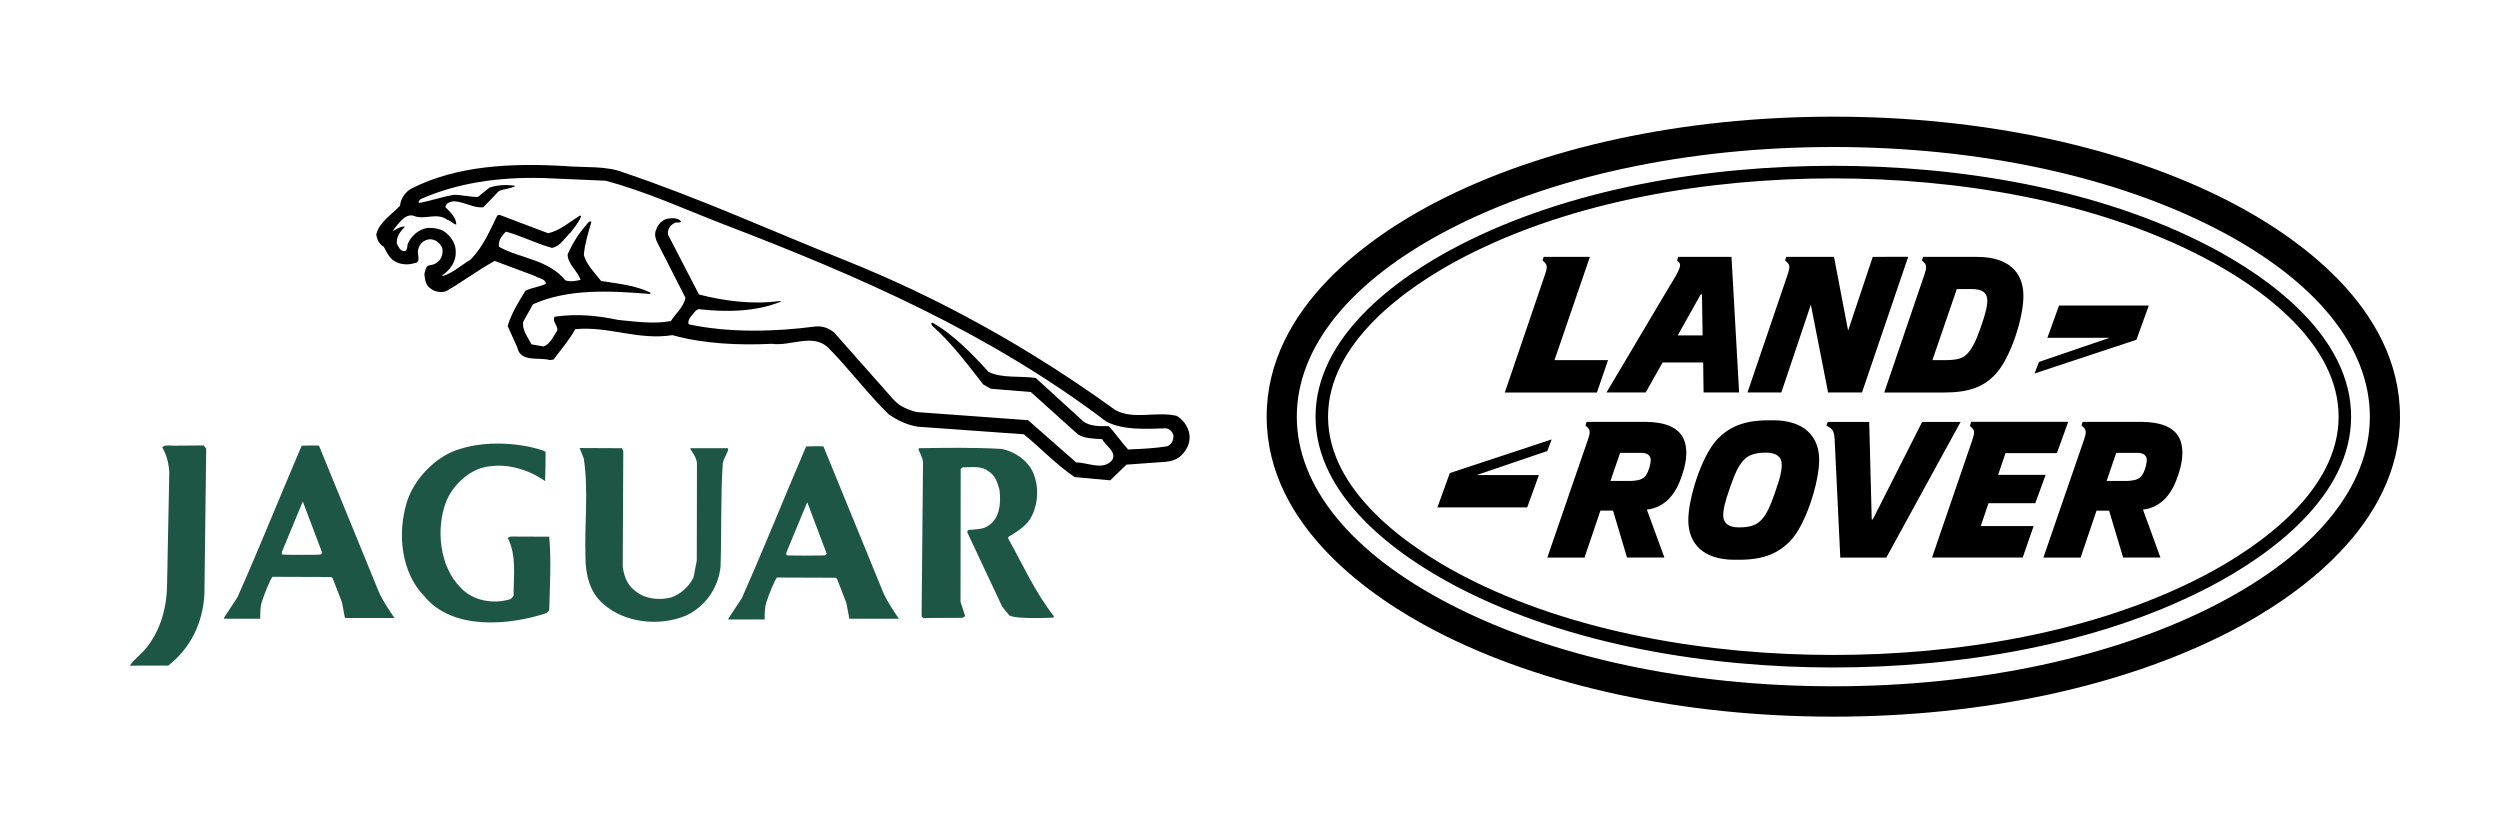
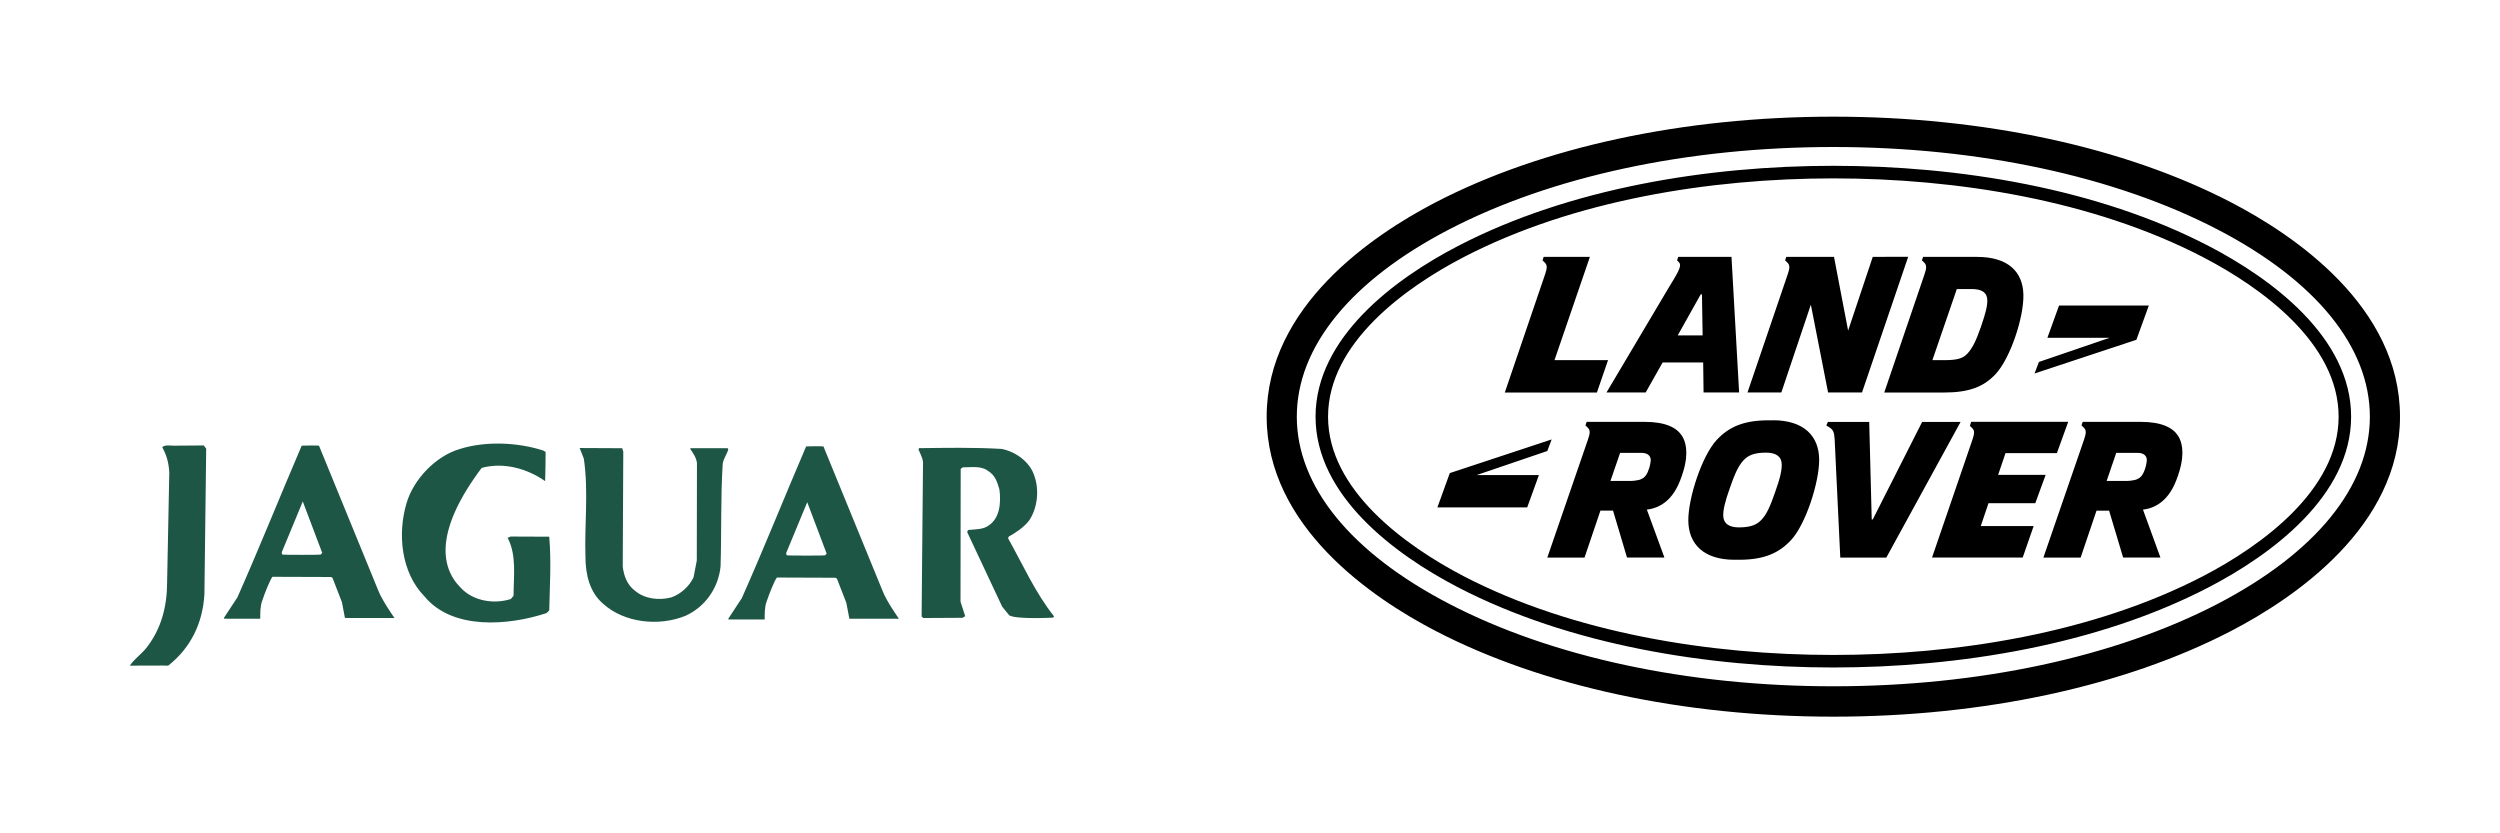
<svg xmlns="http://www.w3.org/2000/svg" width="150" height="50" viewBox="0 0 150 50" fill="none">
  <path d="M104.849 23.549H106.88L108.651 18.279L109.685 23.549H111.72L114.491 15.408L112.366 15.411L110.887 19.837L110.04 15.411H107.178L107.107 15.622L107.249 15.759C107.399 15.91 107.391 16.083 107.263 16.459L104.849 23.549ZM115.471 16.459L113.054 23.552H116.621C118.151 23.552 119.021 23.21 119.732 22.449C120.619 21.504 121.432 19.046 121.404 17.693C121.379 16.311 120.492 15.414 118.627 15.414H115.383L115.315 15.622L115.457 15.759C115.604 15.91 115.601 16.083 115.471 16.459ZM117.409 17.342H118.296C118.9 17.342 119.231 17.544 119.239 18.015C119.245 18.316 119.163 18.732 118.851 19.624C118.574 20.421 118.353 20.886 118.038 21.224C117.789 21.492 117.452 21.609 116.684 21.609H115.944L117.409 17.342ZM128.929 18.331H123.543L122.844 20.267H126.578L122.336 21.717L122.073 22.409L128.184 20.387L128.929 18.331ZM90.288 23.552H95.814L96.482 21.609H93.269L95.394 15.411H92.62L92.552 15.622L92.691 15.759C92.841 15.91 92.836 16.083 92.705 16.459L90.288 23.552ZM96.389 23.549H98.74L99.757 21.749H102.191L102.214 23.549H104.347L103.889 15.411H100.695L100.624 15.622L100.726 15.724C100.896 15.89 100.826 16.129 100.205 17.12L96.389 23.549ZM102.044 17.661H102.118L102.157 20.122H100.664L102.044 17.661ZM98.695 25.312H95.199L95.128 25.523L95.269 25.665C95.42 25.81 95.411 25.987 95.281 26.363L92.838 33.455H95.071L96.026 30.638H96.782L97.621 33.452H99.865L98.811 30.576C99.268 30.528 99.698 30.334 100.038 30.023C100.46 29.636 100.752 29.095 100.993 28.294C101.344 27.135 101.132 26.471 100.905 26.129C100.593 25.662 99.936 25.312 98.695 25.312ZM98.888 28.268C98.746 28.616 98.593 28.699 98.392 28.781C98.165 28.84 97.931 28.865 97.698 28.855H96.627L97.207 27.172H98.497C98.882 27.172 99.041 27.371 99.046 27.605C99.028 27.833 98.973 28.057 98.885 28.268M128.453 25.312H124.96L124.892 25.523L125.034 25.665C125.184 25.81 125.175 25.987 125.048 26.363L122.603 33.455H124.838L125.79 30.641H126.547L127.388 33.452H129.626L128.578 30.576C129.033 30.527 129.461 30.333 129.799 30.023C130.224 29.636 130.516 29.095 130.757 28.294C131.108 27.135 130.899 26.471 130.672 26.129C130.36 25.662 129.697 25.312 128.453 25.312ZM128.652 28.268C128.51 28.616 128.357 28.699 128.159 28.781C127.932 28.84 127.698 28.865 127.465 28.855H126.399L126.974 27.172H128.264C128.649 27.172 128.808 27.371 128.81 27.605C128.793 27.833 128.74 28.057 128.652 28.268ZM132.525 14.762C125.824 11.281 117.48 9.948 110 9.948C102.52 9.948 94.176 11.281 87.475 14.762C83.707 16.718 78.933 20.245 78.933 24.999C78.933 29.752 83.71 33.279 87.475 35.236C94.176 38.716 102.52 40.049 110 40.049C117.48 40.049 125.824 38.719 132.525 35.236C136.291 33.279 141.067 29.752 141.067 24.999C141.067 20.242 136.293 16.718 132.525 14.762ZM132.185 34.569C125.583 37.995 117.375 39.297 110 39.297C102.625 39.297 94.417 37.995 87.815 34.569C84.327 32.749 79.683 29.402 79.683 24.999C79.683 20.589 84.324 17.245 87.815 15.431C94.417 12.005 102.628 10.703 110 10.703C117.375 10.703 125.583 12.002 132.185 15.431C135.678 17.245 140.317 20.587 140.317 25.001C140.317 29.408 135.676 32.752 132.185 34.569ZM133.871 12.144C127.484 8.826 119.01 7 110 7C100.993 7 92.518 8.826 86.129 12.144C82.347 14.109 76 18.393 76 24.999C76 31.604 82.347 35.888 86.129 37.853C92.516 41.171 100.993 43 110 43C119.01 43 127.484 41.174 133.871 37.856C137.653 35.888 144 31.607 144 24.999C144 18.39 137.653 14.109 133.871 12.144ZM133.041 36.241C126.906 39.422 118.727 41.177 110 41.177C101.273 41.177 93.096 39.422 86.959 36.235C81.06 33.173 77.808 29.18 77.808 24.999C77.808 20.814 81.06 16.824 86.959 13.759C93.096 10.575 101.276 8.82 110 8.82C118.727 8.82 126.906 10.578 133.041 13.762C138.942 16.824 142.192 20.817 142.192 25.001C142.192 29.183 138.942 33.176 133.041 36.241ZM106.379 25.218H106.121C104.594 25.218 103.724 25.628 103.007 26.391C102.118 27.34 101.282 29.895 101.299 31.251C101.316 32.629 102.205 33.586 104.07 33.586H104.342C105.872 33.586 106.744 33.173 107.458 32.41C108.348 31.461 109.167 28.907 109.15 27.551C109.133 26.172 108.243 25.215 106.376 25.215M106.507 29.53C106.229 30.331 106.011 30.846 105.691 31.185C105.435 31.453 105.104 31.644 104.33 31.644C103.73 31.644 103.395 31.396 103.395 30.929C103.39 30.624 103.472 30.165 103.795 29.271C104.073 28.474 104.291 27.955 104.614 27.616C104.863 27.348 105.2 27.158 105.968 27.158C106.572 27.158 106.906 27.405 106.903 27.87C106.912 28.177 106.83 28.639 106.507 29.53ZM93.099 26.366L86.988 28.385L86.243 30.445H91.632L92.334 28.505H88.597L92.838 27.061L93.099 26.366ZM115.329 25.315L112.366 31.168H112.303L112.153 25.315H109.674L109.578 25.526L109.79 25.657C109.997 25.802 110.054 25.95 110.079 26.357L110.417 33.455H113.179L117.636 25.315H115.329ZM122.118 30.191L122.739 28.491H119.888L120.33 27.189H123.413L124.093 25.309H118.273L118.191 25.548L118.333 25.688C118.483 25.833 118.474 26.007 118.344 26.389L115.922 33.452H121.362L122.019 31.564H118.846L119.31 30.191H122.118Z" fill="black" />
-   <path fill-rule="evenodd" clip-rule="evenodd" d="M32.597 27.033L32.737 27.117C32.749 27.125 32.712 28.878 32.707 28.866C31.637 28.118 30.23 27.716 28.901 28.073C27.96 28.365 27.117 29.211 26.76 30.121C26.144 31.747 26.371 33.99 27.636 35.258C28.382 36.07 29.647 36.265 30.652 35.94L30.814 35.745C30.814 34.575 31.008 33.307 30.457 32.267L30.642 32.192L32.954 32.202C33.084 33.697 32.987 35.127 32.954 36.623L32.792 36.786C30.522 37.533 27.149 37.826 25.463 35.778C24.068 34.348 23.841 32.039 24.393 30.186C24.814 28.756 26.144 27.358 27.603 26.935C29.16 26.447 31.106 26.545 32.597 27.033ZM12.372 26.922L12.265 35.648C12.168 37.371 11.454 38.866 10.092 39.939C10.086 39.923 7.815 39.949 7.79 39.939C8.017 39.581 8.406 39.321 8.763 38.898C9.67 37.76 10.027 36.395 10.027 34.932L10.157 28.333C10.124 27.78 9.995 27.293 9.735 26.838C9.865 26.675 10.189 26.737 10.416 26.74L12.229 26.727L12.372 26.922ZM37.397 27.098L37.364 33.99C37.429 34.542 37.624 35.095 38.11 35.453C38.694 35.94 39.537 36.038 40.283 35.843C40.834 35.648 41.353 35.193 41.613 34.64L41.807 33.632L41.817 27.797C41.792 27.448 41.529 27.113 41.43 26.959C41.373 26.87 41.508 26.89 41.508 26.89L43.665 26.893C43.662 26.919 43.702 26.945 43.695 26.971C43.63 27.22 43.422 27.49 43.364 27.814C43.234 29.829 43.299 31.91 43.234 33.991C43.104 35.29 42.293 36.428 41.126 36.949C39.537 37.599 37.462 37.372 36.197 36.234C35.386 35.551 35.127 34.478 35.127 33.405C35.062 31.454 35.321 29.504 35.03 27.521L34.78 26.881L37.332 26.893L37.397 27.098ZM62.075 28.593C62.367 29.438 62.237 30.511 61.75 31.226C61.426 31.649 60.972 31.942 60.518 32.202L60.486 32.299C61.361 33.859 62.107 35.55 63.242 36.98L63.187 37.058C63.187 37.058 60.924 37.176 60.55 36.915L60.129 36.395L58.044 31.954C58.03 31.891 58.04 31.853 58.108 31.795C58.606 31.757 59.004 31.761 59.321 31.529C60.002 31.074 60.064 30.154 59.967 29.374C59.836 28.918 59.707 28.496 59.253 28.236C58.864 27.943 58.28 28.041 57.761 28.041L57.641 28.135L57.631 36.103L57.913 36.971L57.751 37.068L55.393 37.081L55.296 36.983C55.296 36.983 55.381 28.021 55.381 27.727C55.358 27.434 55.12 27.037 55.111 26.968C55.103 26.927 55.144 26.931 55.144 26.89C56.73 26.87 58.442 26.838 60.095 26.935C60.94 27.098 61.815 27.716 62.075 28.593ZM22.706 35.453L19.139 26.74C19.02 26.72 18.211 26.733 18.102 26.74C16.805 29.763 15.572 32.852 14.243 35.843L13.432 37.078L13.442 37.12C13.445 37.133 15.599 37.118 15.615 37.123C15.615 36.831 15.605 36.363 15.735 36.038C15.897 35.55 16.207 34.784 16.348 34.608L19.856 34.62L19.95 34.672L20.515 36.129L20.696 37.078L23.67 37.08C23.669 37.08 22.933 36.038 22.706 35.453ZM19.237 33.275C19.179 33.297 17.06 33.295 16.934 33.275L16.902 33.144L18.167 30.088L19.334 33.176L19.237 33.275ZM52.973 35.498L49.406 26.785C49.287 26.765 48.477 26.778 48.368 26.785C47.071 29.809 45.839 32.898 44.509 35.888L43.698 37.123L43.708 37.166C43.71 37.178 45.865 37.163 45.881 37.169C45.881 36.876 45.871 36.408 46.001 36.083C46.163 35.595 46.473 34.83 46.614 34.652L50.122 34.665L50.216 34.717L50.781 36.174L50.962 37.123L53.936 37.126C53.936 37.126 53.2 36.083 52.973 35.498ZM49.503 33.32C49.446 33.342 47.326 33.34 47.201 33.32L47.168 33.189L48.434 30.133L49.601 33.221L49.503 33.32Z" fill="#1E5645" />
-   <path fill-rule="evenodd" clip-rule="evenodd" d="M71.349 25.96C71.252 25.57 70.993 25.18 70.603 24.952C69.371 24.66 68.009 25.212 66.907 24.595C61.783 20.889 56.4 17.898 50.725 15.623C46.315 13.867 41.969 11.884 37.429 10.356C36.392 9.934 35.03 10.064 33.927 9.966C30.684 9.771 27.409 9.934 24.718 11.299C24.328 11.494 24.037 11.917 24.004 12.34C23.486 12.892 22.739 13.348 22.577 14.063C22.61 14.355 22.74 14.648 23.032 14.81C23.194 15.135 23.356 15.46 23.648 15.655C24.004 15.883 24.491 15.915 24.88 15.785C25.237 15.753 25.074 15.363 25.074 15.135C25.074 14.843 25.237 14.55 25.528 14.42C25.885 14.257 26.242 14.42 26.469 14.745C26.599 14.94 26.566 15.233 26.469 15.46C26.339 15.721 26.08 15.883 25.788 15.916C25.528 15.948 25.528 16.241 25.463 16.436C25.496 16.761 25.528 17.151 25.885 17.346C26.112 17.509 26.468 17.573 26.76 17.476C27.733 16.923 28.674 16.208 29.679 15.655L32.111 16.565C32.338 16.728 32.695 16.695 32.76 17.02C32.403 17.215 31.917 17.248 31.528 17.443C31.106 18.125 30.684 18.808 30.458 19.556L31.041 20.857C31.236 21.767 32.338 21.409 32.987 21.604L33.214 21.572C33.668 20.954 34.187 20.369 34.511 19.751C36.522 19.556 38.273 20.434 40.348 20.109C42.197 20.629 44.337 20.726 46.315 20.629C47.418 20.791 48.779 19.979 49.687 20.857C50.92 22.092 52.022 23.587 53.319 24.855C53.838 25.212 54.422 25.505 55.071 25.602L61.427 26.057C62.432 26.87 63.373 27.878 64.475 28.625L66.615 28.82L67.588 27.878L69.858 27.715C70.312 27.683 70.734 27.552 71.025 27.162C71.284 26.838 71.447 26.447 71.349 25.96ZM70.052 26.773C69.306 26.902 68.495 26.935 67.685 26.968C67.263 26.512 66.939 25.992 66.517 25.57C66.031 25.57 65.414 25.602 64.993 25.277L62.139 22.676C61.231 22.546 60.129 22.709 59.318 22.318C58.345 21.246 57.178 20.043 55.945 19.36C55.816 19.392 55.912 19.49 55.945 19.555C57.113 20.595 58.053 21.863 58.993 23.066L59.448 23.326L61.847 23.521L64.669 26.056C65.058 26.317 65.61 26.317 66.128 26.349C66.322 26.739 67.004 27.096 66.744 27.584C66.226 28.267 65.285 27.747 64.571 27.747L61.685 25.211L55.005 24.724C54.486 24.594 53.999 24.399 53.61 23.976L50.044 19.945C49.719 19.685 49.362 19.555 48.941 19.587C46.476 19.912 43.72 19.977 41.32 19.457C41.222 19.132 41.58 18.872 41.742 18.645L41.904 18.547C43.558 18.742 45.374 18.709 46.865 18.092L46.801 18.059C45.147 18.287 43.461 18.059 41.937 17.669L40.088 14.093C40.023 13.768 40.218 13.508 40.477 13.378C40.574 13.313 40.77 13.411 40.867 13.281C40.672 13.053 40.316 13.085 40.056 13.118C39.732 13.183 39.472 13.476 39.375 13.768C39.181 14.159 39.44 14.549 39.602 14.874L41.126 17.864C41.029 18.417 40.542 18.807 40.251 19.262C39.245 19.457 38.142 19.295 37.105 19.198C35.873 18.938 34.608 18.807 33.278 19.003C33.116 19.295 33.473 19.523 33.441 19.815C33.214 20.173 33.019 20.628 32.63 20.79L31.884 20.661C31.69 20.238 31.301 19.816 31.398 19.295L31.981 18.255C34.089 17.312 36.586 17.442 38.986 17.637L39.051 17.572C38.142 17.117 37.072 17.02 36.067 16.857C35.678 16.369 35.192 15.882 35.029 15.296C35.094 14.614 35.289 13.963 35.484 13.313C35.354 13.216 35.257 13.411 35.192 13.476C34.705 14.029 34.348 14.614 34.057 15.264C34.057 15.849 34.673 16.272 34.835 16.792C34.543 16.857 34.252 16.922 33.927 16.824C32.889 15.556 31.236 15.524 29.939 14.809C29.874 14.484 30.101 14.126 30.36 13.898C31.301 14.159 32.176 14.614 33.117 14.874C33.635 14.776 33.862 14.289 34.252 13.931C34.478 13.638 34.738 13.313 34.868 12.988L34.803 12.923C34.187 13.313 33.603 13.833 32.889 13.995L29.971 12.89L29.841 12.923C29.387 13.833 28.998 14.808 28.22 15.588C27.669 15.914 27.182 16.368 26.566 16.564L26.534 16.531C27.02 16.174 27.377 15.686 27.344 15.101C27.344 14.678 27.15 14.321 26.826 14.028C26.534 13.736 26.112 13.671 25.691 13.671C25.14 13.736 24.685 14.126 24.459 14.646C24.426 14.809 24.459 15.036 24.264 15.069C24.005 15.069 23.907 14.809 23.81 14.614C23.777 14.191 24.005 13.898 24.297 13.606C24.037 13.541 23.81 13.768 23.55 13.866C23.842 13.508 24.297 12.76 24.848 12.955C25.431 13.215 26.242 12.728 26.826 13.183C27.02 13.215 27.183 13.443 27.377 13.475C27.377 13.053 27.02 12.728 26.729 12.435C26.729 12.207 26.988 12.11 27.183 12.078C27.831 12.078 28.383 12.5 28.999 12.435L29.938 11.461C30.23 11.331 30.619 11.331 30.911 11.168L30.846 11.136C30.328 11.071 29.776 11.103 29.355 11.266L28.674 11.818C28.188 11.818 27.669 11.688 27.215 11.688C26.501 11.818 25.852 12.046 25.171 12.176C25.042 12.111 25.171 12.014 25.236 11.948C27.441 10.973 29.906 10.616 32.565 10.681L36.327 10.843C38.791 11.493 41.093 12.566 43.461 13.476C51.438 16.532 59.318 19.946 66.355 25.277C67.36 25.83 68.722 25.732 69.954 25.7C70.214 25.733 70.344 25.928 70.409 26.122C70.409 26.415 70.312 26.643 70.052 26.773Z" fill="black" />
+   <path fill-rule="evenodd" clip-rule="evenodd" d="M32.597 27.033L32.737 27.117C32.749 27.125 32.712 28.878 32.707 28.866C31.637 28.118 30.23 27.716 28.901 28.073C26.144 31.747 26.371 33.99 27.636 35.258C28.382 36.07 29.647 36.265 30.652 35.94L30.814 35.745C30.814 34.575 31.008 33.307 30.457 32.267L30.642 32.192L32.954 32.202C33.084 33.697 32.987 35.127 32.954 36.623L32.792 36.786C30.522 37.533 27.149 37.826 25.463 35.778C24.068 34.348 23.841 32.039 24.393 30.186C24.814 28.756 26.144 27.358 27.603 26.935C29.16 26.447 31.106 26.545 32.597 27.033ZM12.372 26.922L12.265 35.648C12.168 37.371 11.454 38.866 10.092 39.939C10.086 39.923 7.815 39.949 7.79 39.939C8.017 39.581 8.406 39.321 8.763 38.898C9.67 37.76 10.027 36.395 10.027 34.932L10.157 28.333C10.124 27.78 9.995 27.293 9.735 26.838C9.865 26.675 10.189 26.737 10.416 26.74L12.229 26.727L12.372 26.922ZM37.397 27.098L37.364 33.99C37.429 34.542 37.624 35.095 38.11 35.453C38.694 35.94 39.537 36.038 40.283 35.843C40.834 35.648 41.353 35.193 41.613 34.64L41.807 33.632L41.817 27.797C41.792 27.448 41.529 27.113 41.43 26.959C41.373 26.87 41.508 26.89 41.508 26.89L43.665 26.893C43.662 26.919 43.702 26.945 43.695 26.971C43.63 27.22 43.422 27.49 43.364 27.814C43.234 29.829 43.299 31.91 43.234 33.991C43.104 35.29 42.293 36.428 41.126 36.949C39.537 37.599 37.462 37.372 36.197 36.234C35.386 35.551 35.127 34.478 35.127 33.405C35.062 31.454 35.321 29.504 35.03 27.521L34.78 26.881L37.332 26.893L37.397 27.098ZM62.075 28.593C62.367 29.438 62.237 30.511 61.75 31.226C61.426 31.649 60.972 31.942 60.518 32.202L60.486 32.299C61.361 33.859 62.107 35.55 63.242 36.98L63.187 37.058C63.187 37.058 60.924 37.176 60.55 36.915L60.129 36.395L58.044 31.954C58.03 31.891 58.04 31.853 58.108 31.795C58.606 31.757 59.004 31.761 59.321 31.529C60.002 31.074 60.064 30.154 59.967 29.374C59.836 28.918 59.707 28.496 59.253 28.236C58.864 27.943 58.28 28.041 57.761 28.041L57.641 28.135L57.631 36.103L57.913 36.971L57.751 37.068L55.393 37.081L55.296 36.983C55.296 36.983 55.381 28.021 55.381 27.727C55.358 27.434 55.12 27.037 55.111 26.968C55.103 26.927 55.144 26.931 55.144 26.89C56.73 26.87 58.442 26.838 60.095 26.935C60.94 27.098 61.815 27.716 62.075 28.593ZM22.706 35.453L19.139 26.74C19.02 26.72 18.211 26.733 18.102 26.74C16.805 29.763 15.572 32.852 14.243 35.843L13.432 37.078L13.442 37.12C13.445 37.133 15.599 37.118 15.615 37.123C15.615 36.831 15.605 36.363 15.735 36.038C15.897 35.55 16.207 34.784 16.348 34.608L19.856 34.62L19.95 34.672L20.515 36.129L20.696 37.078L23.67 37.08C23.669 37.08 22.933 36.038 22.706 35.453ZM19.237 33.275C19.179 33.297 17.06 33.295 16.934 33.275L16.902 33.144L18.167 30.088L19.334 33.176L19.237 33.275ZM52.973 35.498L49.406 26.785C49.287 26.765 48.477 26.778 48.368 26.785C47.071 29.809 45.839 32.898 44.509 35.888L43.698 37.123L43.708 37.166C43.71 37.178 45.865 37.163 45.881 37.169C45.881 36.876 45.871 36.408 46.001 36.083C46.163 35.595 46.473 34.83 46.614 34.652L50.122 34.665L50.216 34.717L50.781 36.174L50.962 37.123L53.936 37.126C53.936 37.126 53.2 36.083 52.973 35.498ZM49.503 33.32C49.446 33.342 47.326 33.34 47.201 33.32L47.168 33.189L48.434 30.133L49.601 33.221L49.503 33.32Z" fill="#1E5645" />
</svg>